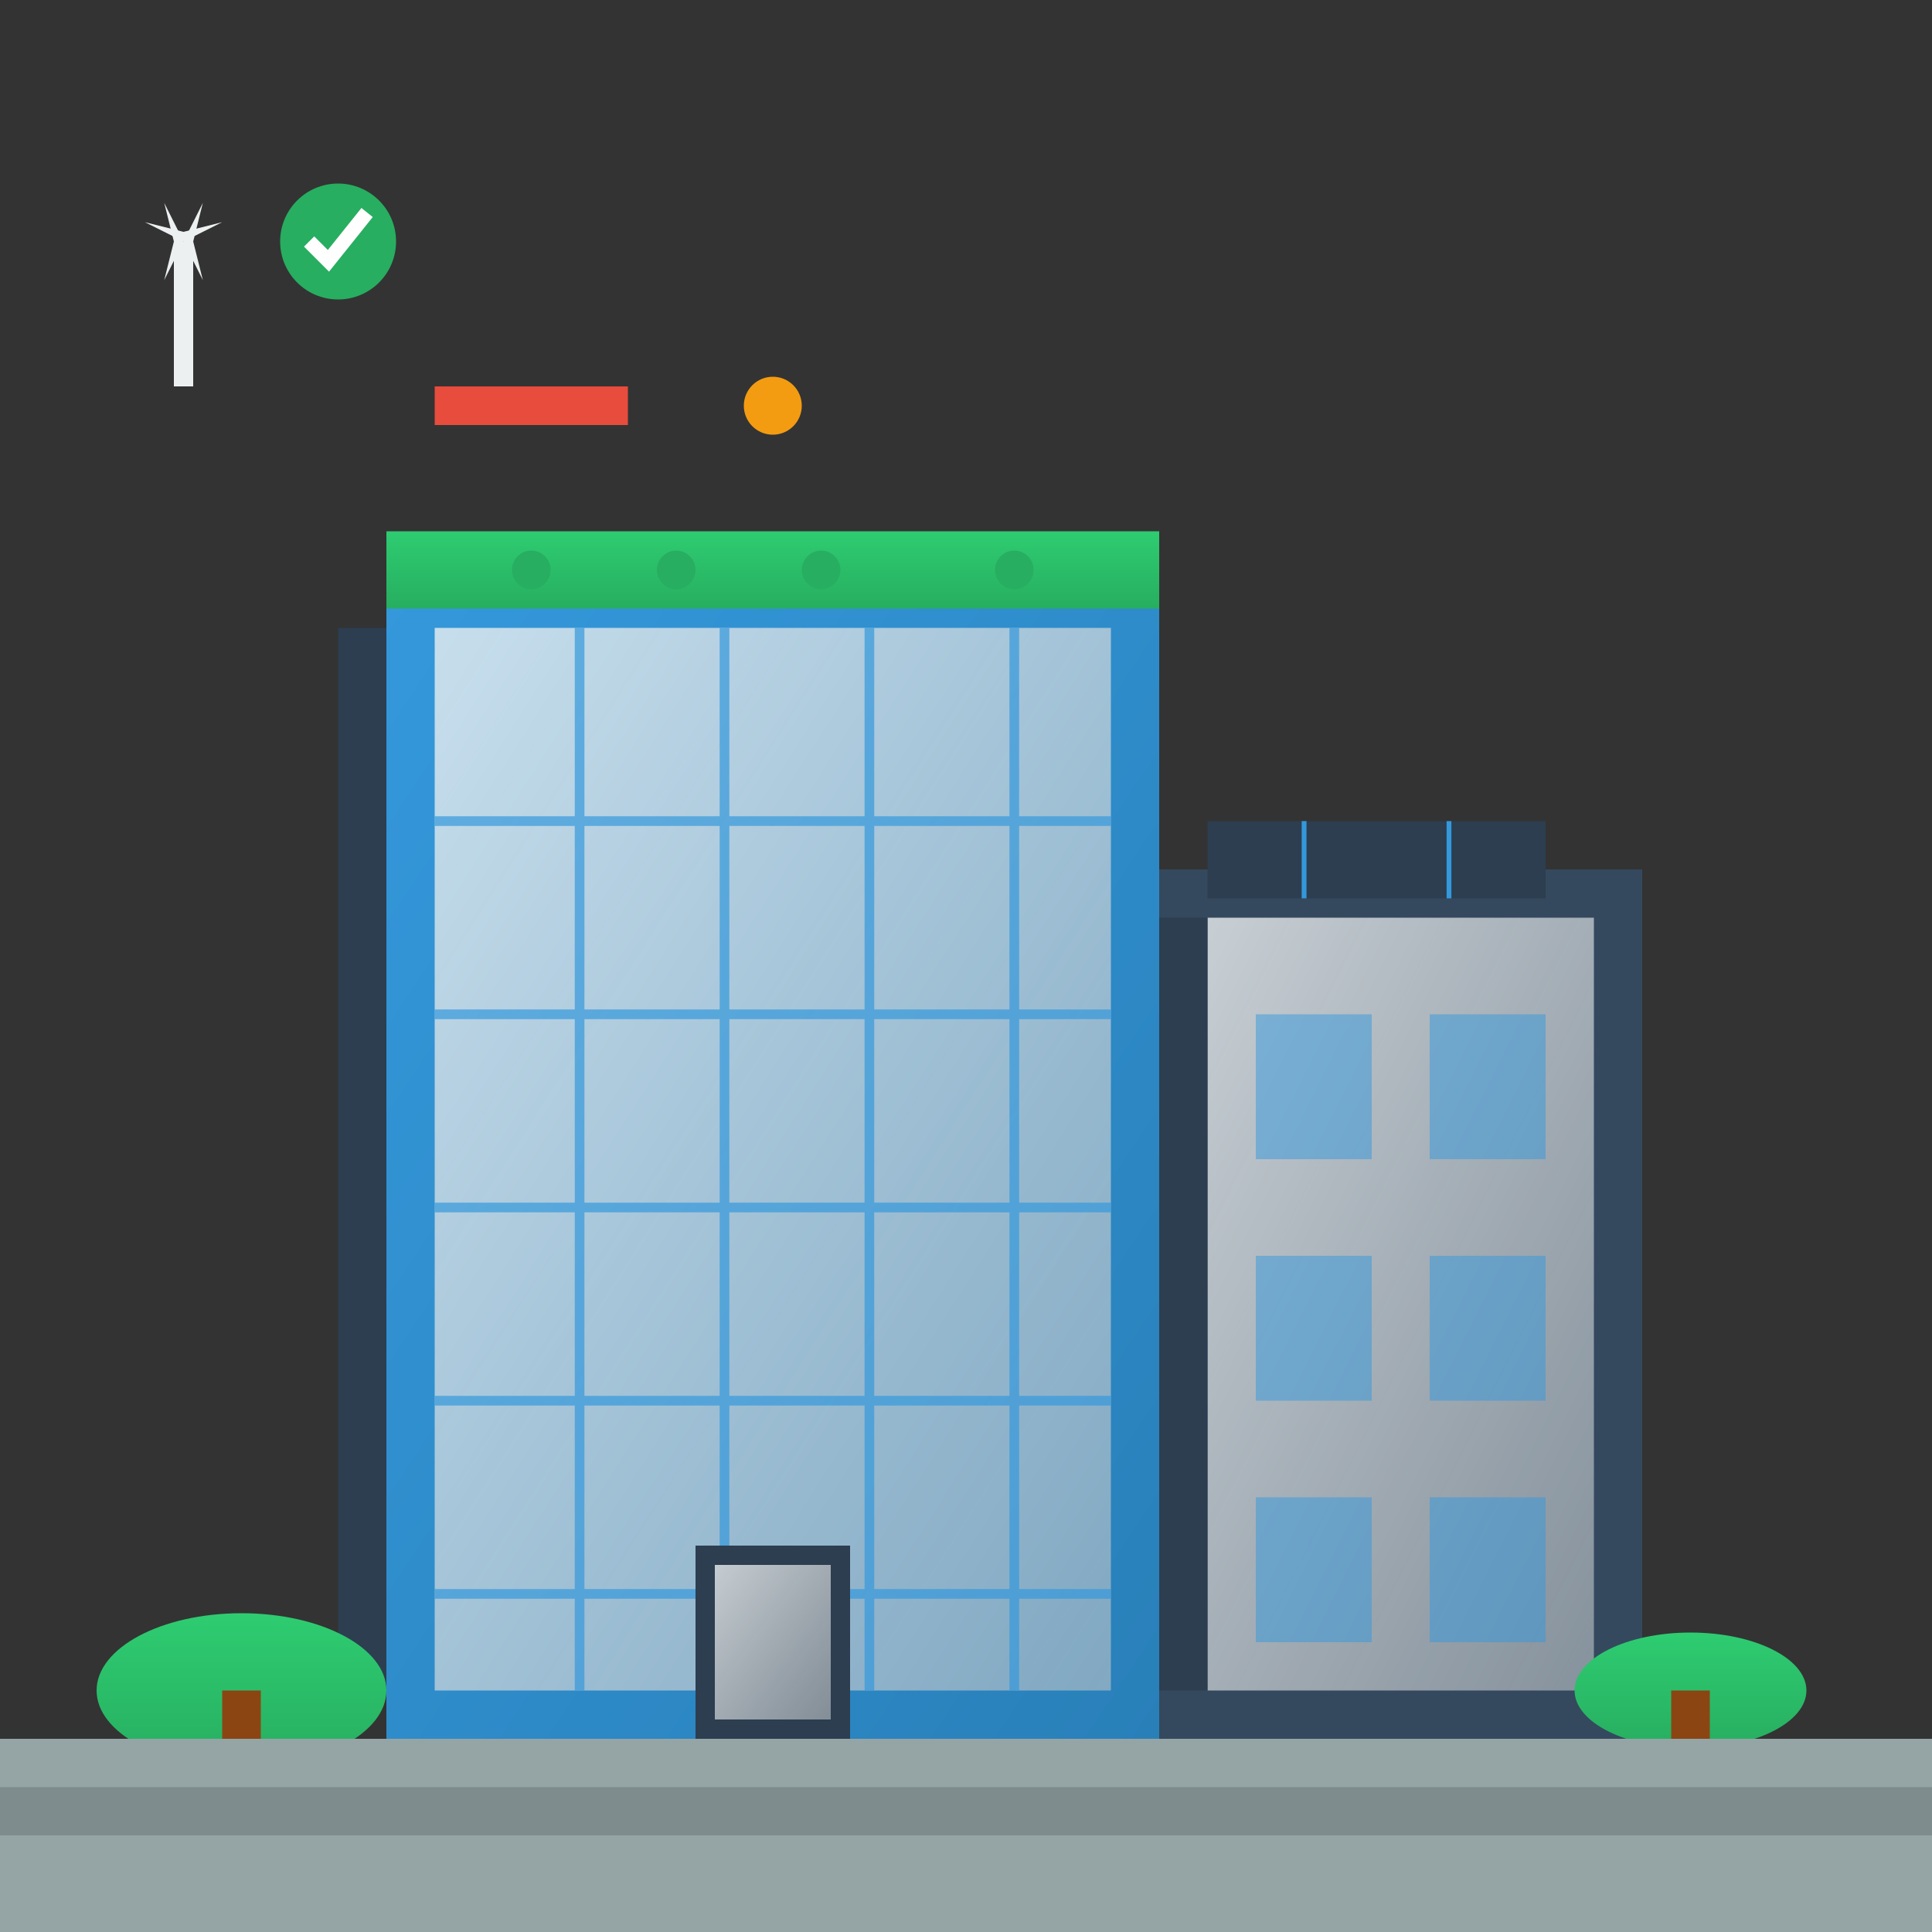
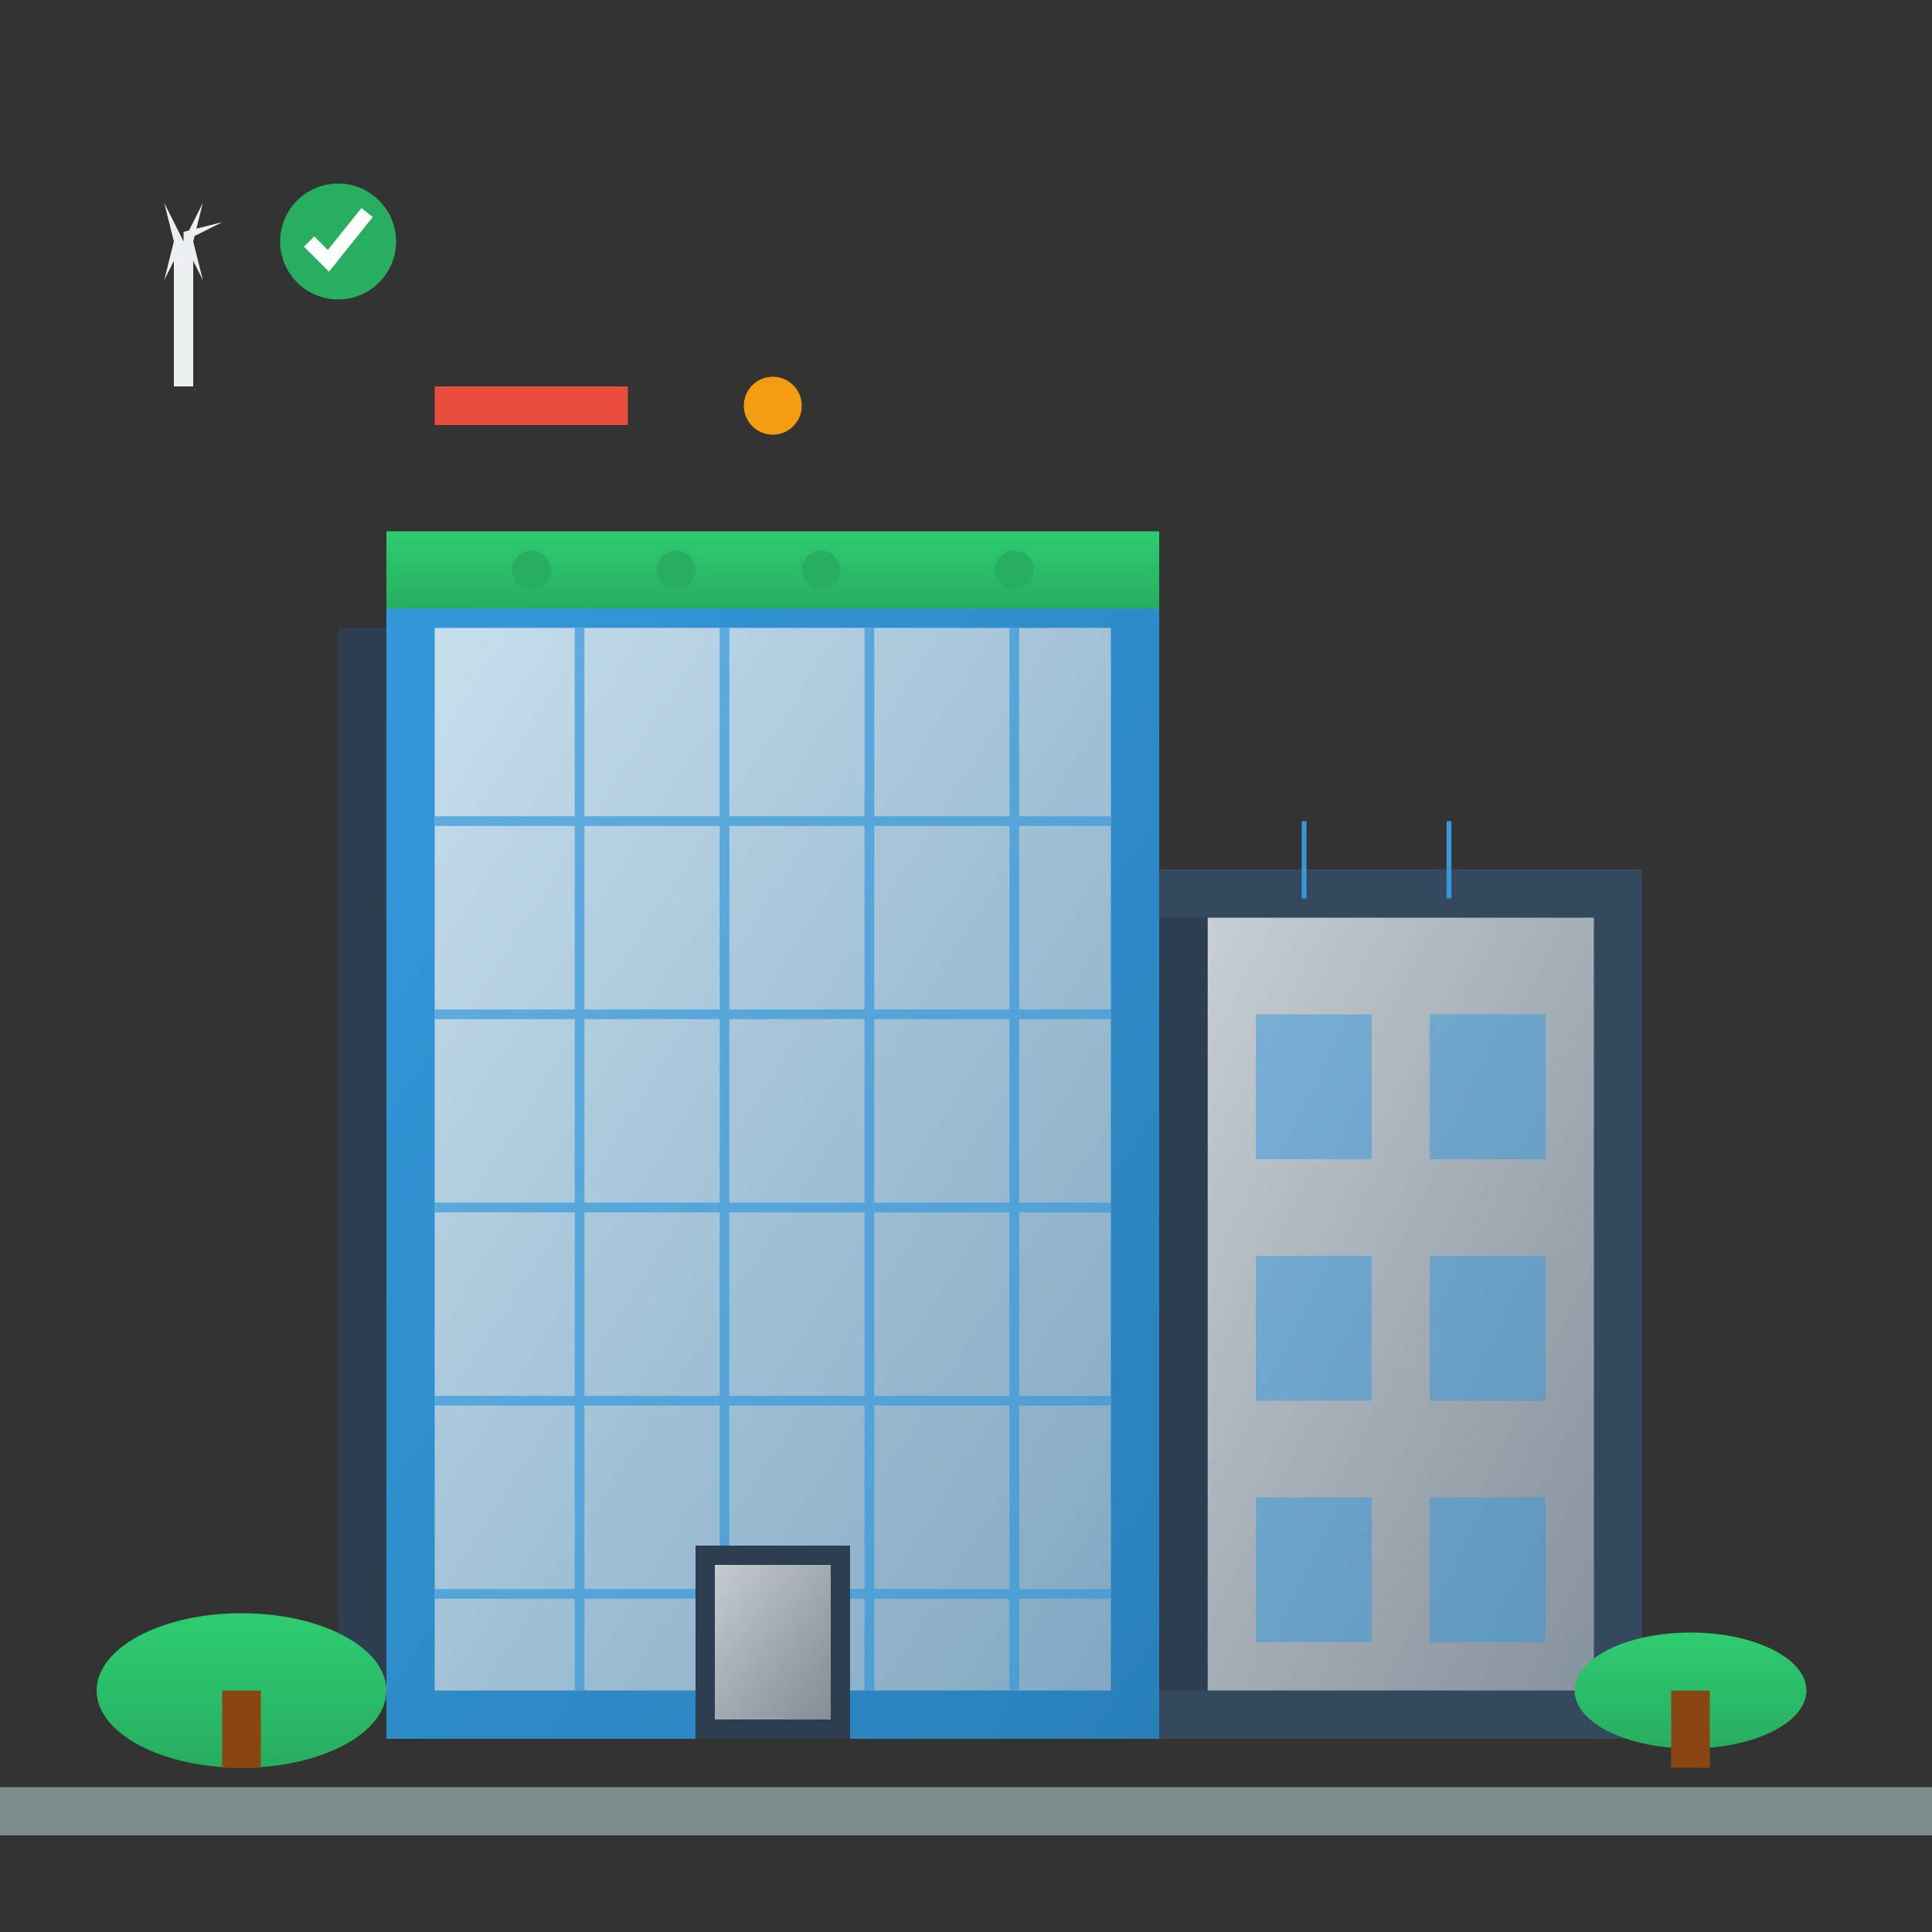
<svg xmlns="http://www.w3.org/2000/svg" width="200" height="200" viewBox="0 0 200 200" fill="none">
  <rect x="0" y="0" width="200" height="200" fill="#333333" stroke="none" />
  <defs>
    <linearGradient id="modernGrad" x1="0%" y1="0%" x2="100%" y2="100%">
      <stop offset="0%" style="stop-color:#3498db;stop-opacity:1" />
      <stop offset="100%" style="stop-color:#2980b9;stop-opacity:1" />
    </linearGradient>
    <linearGradient id="glassGrad" x1="0%" y1="0%" x2="100%" y2="100%">
      <stop offset="0%" style="stop-color:#ecf0f1;stop-opacity:0.8" />
      <stop offset="100%" style="stop-color:#bdc3c7;stop-opacity:0.6" />
    </linearGradient>
    <linearGradient id="greenGrad" x1="0%" y1="0%" x2="0%" y2="100%">
      <stop offset="0%" style="stop-color:#2ecc71;stop-opacity:1" />
      <stop offset="100%" style="stop-color:#27ae60;stop-opacity:1" />
    </linearGradient>
  </defs>
  <rect x="40" y="60" width="80" height="120" fill="url(#modernGrad)" />
  <rect x="45" y="65" width="70" height="110" fill="url(#glassGrad)" />
  <g stroke="#3498db" stroke-width="1" opacity="0.7">
    <line x1="60" y1="65" x2="60" y2="175" />
    <line x1="75" y1="65" x2="75" y2="175" />
    <line x1="90" y1="65" x2="90" y2="175" />
    <line x1="105" y1="65" x2="105" y2="175" />
    <line x1="45" y1="85" x2="115" y2="85" />
    <line x1="45" y1="105" x2="115" y2="105" />
    <line x1="45" y1="125" x2="115" y2="125" />
    <line x1="45" y1="145" x2="115" y2="145" />
    <line x1="45" y1="165" x2="115" y2="165" />
  </g>
  <rect x="120" y="90" width="50" height="90" fill="#34495e" />
  <rect x="125" y="95" width="40" height="80" fill="url(#glassGrad)" />
  <g fill="#3498db" opacity="0.5">
    <rect x="130" y="105" width="12" height="15" />
    <rect x="148" y="105" width="12" height="15" />
    <rect x="130" y="130" width="12" height="15" />
    <rect x="148" y="130" width="12" height="15" />
    <rect x="130" y="155" width="12" height="15" />
    <rect x="148" y="155" width="12" height="15" />
  </g>
  <rect x="40" y="55" width="80" height="8" fill="url(#greenGrad)" />
  <circle cx="55" cy="59" r="2" fill="#27ae60" />
  <circle cx="70" cy="59" r="2" fill="#27ae60" />
  <circle cx="85" cy="59" r="2" fill="#27ae60" />
  <circle cx="105" cy="59" r="2" fill="#27ae60" />
-   <rect x="125" y="85" width="35" height="8" fill="#2c3e50" />
  <g stroke="#3498db" stroke-width="0.5">
    <line x1="135" y1="85" x2="135" y2="93" />
    <line x1="150" y1="85" x2="150" y2="93" />
  </g>
  <rect x="72" y="160" width="16" height="20" fill="#2c3e50" />
  <rect x="74" y="162" width="12" height="16" fill="url(#glassGrad)" />
  <rect x="35" y="65" width="5" height="110" fill="#2c3e50" />
  <rect x="120" y="95" width="5" height="80" fill="#2c3e50" />
  <ellipse cx="25" cy="175" rx="15" ry="8" fill="url(#greenGrad)" />
  <rect x="23" y="175" width="4" height="8" fill="#8b4513" />
  <ellipse cx="175" cy="175" rx="12" ry="6" fill="url(#greenGrad)" />
  <rect x="173" y="175" width="4" height="8" fill="#8b4513" />
  <rect x="45" y="40" width="20" height="4" fill="#e74c3c" />
  <circle cx="80" cy="42" r="3" fill="#f39c12" />
-   <rect x="0" y="180" width="200" height="20" fill="#95a5a6" />
  <rect x="0" y="185" width="200" height="5" fill="#7f8c8d" />
  <g transform="translate(10, 10)">
    <rect x="8" y="15" width="2" height="15" fill="#ecf0f1" />
    <g transform="translate(9, 15)">
-       <path d="M0,0 L-4,-2 L0,-1 L4,-2 Z" fill="#ecf0f1" />
+       <path d="M0,0 L0,-1 L4,-2 Z" fill="#ecf0f1" />
      <path d="M0,0 L2,4 L1,0 L2,-4 Z" fill="#ecf0f1" />
      <path d="M0,0 L-2,4 L-1,0 L-2,-4 Z" fill="#ecf0f1" />
    </g>
    <circle cx="25" cy="15" r="6" fill="#27ae60" />
    <path d="M22,15 L24,17 L28,12" stroke="white" stroke-width="1.5" fill="none" />
  </g>
</svg>